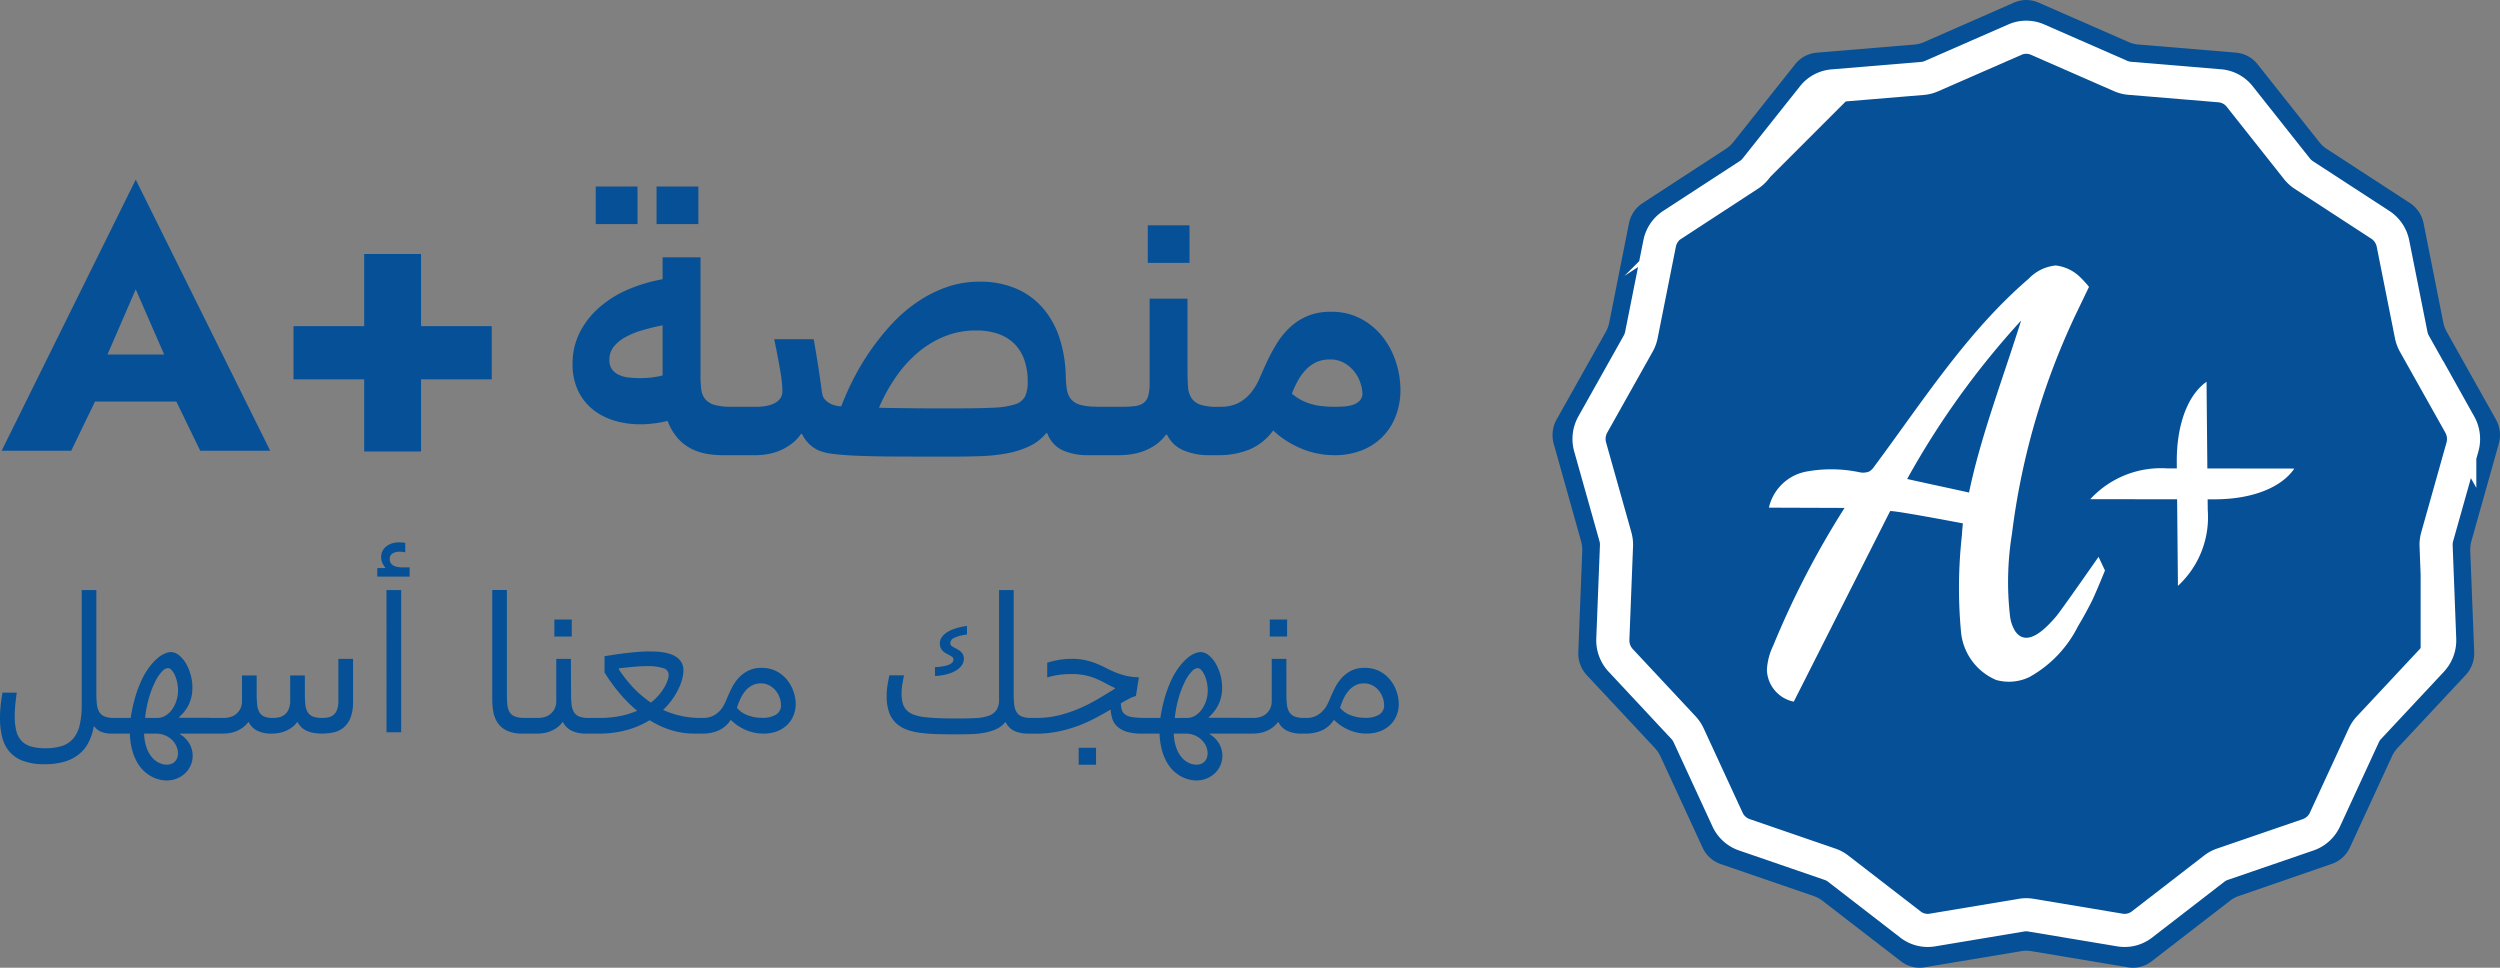
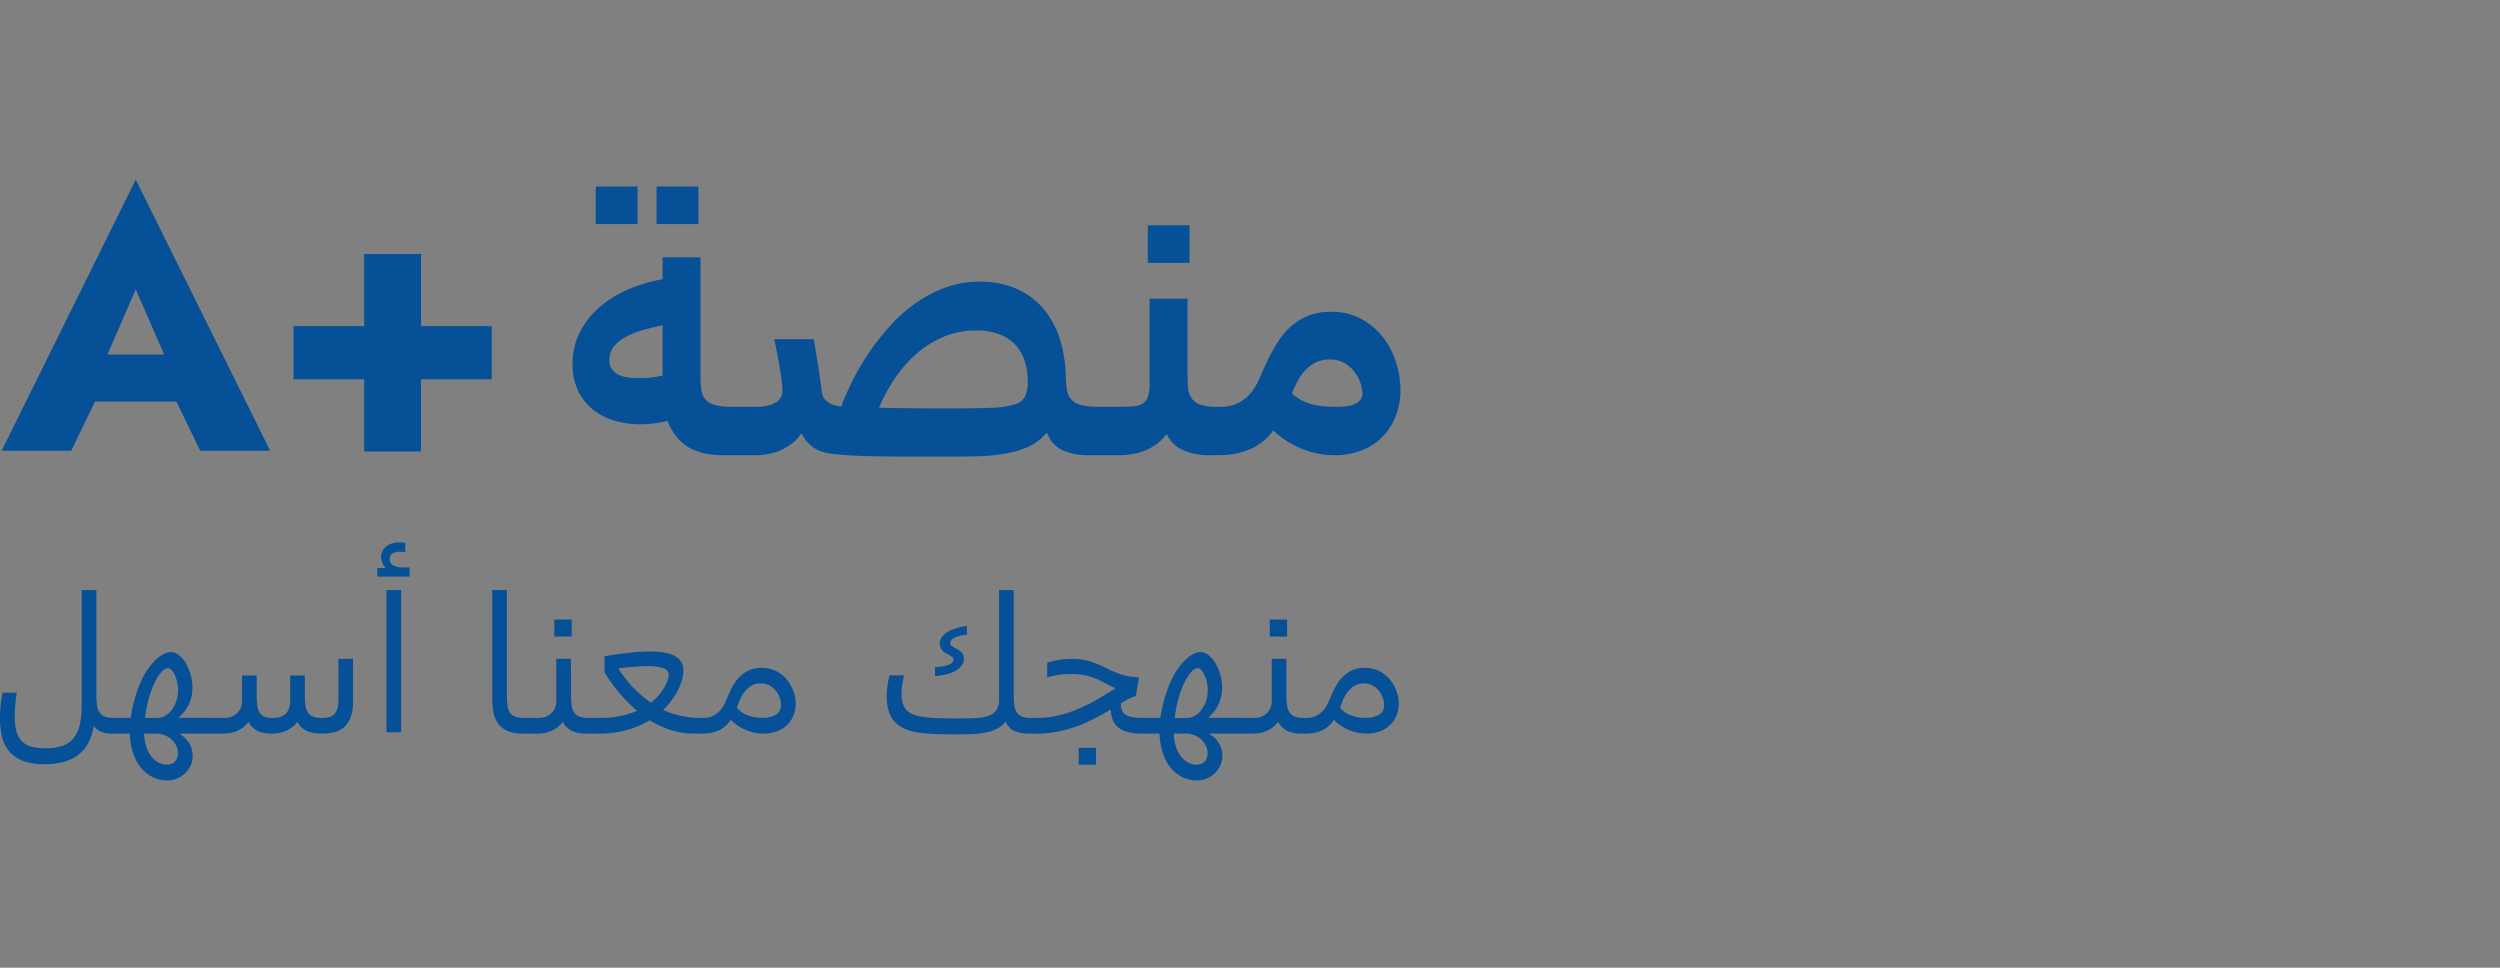
<svg xmlns="http://www.w3.org/2000/svg" width="150.948" height="58.43" viewBox="0 0 150.948 58.43">
  <rect x="0" y="0" width="150.948" height="58.43" fill="#808080" stroke="none" />
  <defs>
    <clipPath id="clip-path">
-       <rect id="Rectangle_3096" data-name="Rectangle 3096" width="57.207" height="58.43" fill="none" />
-     </clipPath>
+       </clipPath>
  </defs>
  <g id="Group_1491" data-name="Group 1491" transform="translate(-236.222 370.55)">
    <g id="Group_1490" data-name="Group 1490" transform="translate(329.963 -370.55)">
      <g id="Group_1486" data-name="Group 1486" clip-path="url(#clip-path)">
-         <path id="Path_3036" data-name="Path 3036" d="M27.868.155a1.832,1.832,0,0,1,1.472,0l5.443,2.384a1.838,1.838,0,0,0,.584.148l5.9.491a1.856,1.856,0,0,1,1.3.7L46.312,8.6A1.878,1.878,0,0,0,46.759,9l5.009,3.259a1.907,1.907,0,0,1,.826,1.228l1.188,5.98a1.929,1.929,0,0,0,.209.568l2.968,5.289a1.942,1.942,0,0,1,.174,1.474l-1.651,5.867a1.944,1.944,0,0,0-.071.6l.238,6.1a1.929,1.929,0,0,1-.514,1.391l-4.109,4.4a1.908,1.908,0,0,0-.337.5l-2.543,5.51a1.88,1.88,0,0,1-1.093.994L41.437,54.1a1.855,1.855,0,0,0-.531.286l-4.733,3.657a1.838,1.838,0,0,1-1.428.361l-5.84-.975a1.833,1.833,0,0,0-.6,0l-5.841.974a1.838,1.838,0,0,1-1.428-.361L16.3,54.388a1.855,1.855,0,0,0-.531-.286l-5.617-1.931a1.88,1.88,0,0,1-1.093-.994l-2.543-5.51a1.906,1.906,0,0,0-.337-.5l-4.109-4.4a1.929,1.929,0,0,1-.514-1.391l.238-6.1a1.944,1.944,0,0,0-.071-.6L.073,26.8a1.942,1.942,0,0,1,.174-1.474L3.215,20.04a1.935,1.935,0,0,0,.21-.568l1.188-5.98a1.907,1.907,0,0,1,.826-1.228L10.449,9A1.879,1.879,0,0,0,10.9,8.6l3.748-4.719a1.856,1.856,0,0,1,1.3-.7l5.9-.491a1.837,1.837,0,0,0,.584-.148Z" transform="translate(0 0)" fill="#055096" />
        <path id="Path_3037" data-name="Path 3037" d="M37.529,12.2a1.691,1.691,0,0,1,1.358,0l5.024,2.2a1.7,1.7,0,0,0,.539.137l5.444.453a1.713,1.713,0,0,1,1.2.645L54.552,20a1.733,1.733,0,0,0,.412.376l4.623,3.008a1.759,1.759,0,0,1,.763,1.134l1.1,5.519a1.784,1.784,0,0,0,.193.524l2.74,4.881a1.793,1.793,0,0,1,.161,1.36l-1.524,5.415a1.788,1.788,0,0,0-.066.556L63.17,48.4a1.78,1.78,0,0,1-.474,1.284L58.9,53.746a1.759,1.759,0,0,0-.311.464l-2.347,5.085a1.736,1.736,0,0,1-1.009.917l-5.184,1.781a1.708,1.708,0,0,0-.49.264l-4.368,3.375a1.7,1.7,0,0,1-1.318.333l-5.39-.9a1.7,1.7,0,0,0-.556,0l-5.391.9a1.7,1.7,0,0,1-1.318-.333l-4.368-3.375a1.708,1.708,0,0,0-.49-.264L21.18,60.211a1.736,1.736,0,0,1-1.009-.917l-2.347-5.085a1.763,1.763,0,0,0-.311-.464L13.72,49.683a1.78,1.78,0,0,1-.474-1.284l.22-5.632a1.8,1.8,0,0,0-.066-.556L11.876,36.8a1.791,1.791,0,0,1,.161-1.36l2.739-4.881a1.776,1.776,0,0,0,.194-.525l1.1-5.519a1.76,1.76,0,0,1,.763-1.134l4.623-3.008a1.734,1.734,0,0,0,.412-.376l3.459-4.355a1.714,1.714,0,0,1,1.2-.646l5.444-.453A1.692,1.692,0,0,0,32.5,14.4Z" transform="translate(-9.605 -9.81)" fill="none" stroke="#fff" stroke-miterlimit="10" stroke-width="2" />
        <path id="Path_3038" data-name="Path 3038" d="M81.179,101.419c-.01,0-4.351-.83-4.4-.735l-5.815,11.5a2.027,2.027,0,0,1-1.623-1.911,3.8,3.8,0,0,1,.376-1.462,53.307,53.307,0,0,1,4.312-8.325l-4.567-.016a2.858,2.858,0,0,1,2.2-2.167,8.333,8.333,0,0,1,3.255.025,1,1,0,0,0,.6-.04.985.985,0,0,0,.308-.306c2.926-3.935,5.6-8.138,9.323-11.335a2.605,2.605,0,0,1,1.63-.8,2.515,2.515,0,0,1,1.5.728,6.5,6.5,0,0,1,.512.562l-.715,1.487q-.435.905-.827,1.83-.784,1.849-1.394,3.766a43.283,43.283,0,0,0-1.717,7.837,18.082,18.082,0,0,0-.119,4.937,2.246,2.246,0,0,0,.31.927c.741,1.09,1.976-.3,2.49-.9.287-.336,2.547-3.581,2.547-3.581s.389.822.389.822-.6,1.483-.832,1.929c-.252.489-.513.973-.8,1.444a7.157,7.157,0,0,1-2.932,3.063,2.865,2.865,0,0,1-2,.179,3.509,3.509,0,0,1-2.129-2.906,28.875,28.875,0,0,1,.058-5.871c.014-.309.055-.672.055-.672m3.514-12.253a50.021,50.021,0,0,0-6.878,9.563c1.349.305,2.629.57,3.735.82.707-3.4,2.025-6.811,3.144-10.383" transform="translate(-56.398 -69.818)" fill="#fff" />
        <path id="Path_3039" data-name="Path 3039" d="M186.243,151.51h0l-7.658-.01a5.809,5.809,0,0,0-4.663,1.858l7.483.009c2.389,0,4.1-.764,4.838-1.857" transform="translate(-141.454 -123.218)" fill="#fff" />
        <path id="Path_3040" data-name="Path 3040" d="M203.716,123.5h0l.073,7.729a5.648,5.648,0,0,1-1.8,4.591l-.07-7.42c-.023-2.411.719-4.15,1.793-4.9" transform="translate(-164.228 -100.445)" fill="#fff" />
      </g>
    </g>
    <g id="Group_1489" data-name="Group 1489" transform="translate(-91.656 -494.335)">
      <path id="Path_3042" data-name="Path 3042" d="M10.517.269A5.445,5.445,0,0,1,9.48.172a3.257,3.257,0,0,1-.929-.328A2.759,2.759,0,0,1,7.772-.79,3.409,3.409,0,0,1,7.187-1.8q-.419.1-.833.15a6.375,6.375,0,0,1-.822.054,5.358,5.358,0,0,1-1.568-.226,3.809,3.809,0,0,1-1.3-.677,3.232,3.232,0,0,1-.886-1.133A3.673,3.673,0,0,1,1.45-5.242,4.136,4.136,0,0,1,1.9-7.176a5.035,5.035,0,0,1,1.192-1.5A6.56,6.56,0,0,1,4.818-9.743a9.511,9.511,0,0,1,2.068-.612v-1.321H9.174v7.09a7.467,7.467,0,0,0,.043.859,1.163,1.163,0,0,0,.231.6,1.127,1.127,0,0,0,.559.354,3.467,3.467,0,0,0,1.015.118V.269ZM6.886-7.573q-.655.129-1.235.3a4.968,4.968,0,0,0-1.021.419,2.272,2.272,0,0,0-.7.58,1.244,1.244,0,0,0-.258.784.949.949,0,0,0,.156.569,1.072,1.072,0,0,0,.414.338,1.836,1.836,0,0,0,.591.161,6.126,6.126,0,0,0,.688.038,6.126,6.126,0,0,0,.688-.038,5.191,5.191,0,0,0,.677-.124ZM5.371-13.686H2.847v-2.267H5.371Zm3.674,0H6.521v-2.267H9.045Zm6.2,12.665a2.541,2.541,0,0,1-.6.623,3.312,3.312,0,0,1-.709.4,3.375,3.375,0,0,1-.747.209,4.517,4.517,0,0,1-.7.059H11.021a.6.6,0,0,1-.564-.392,2.509,2.509,0,0,1-.188-1.069,2.509,2.509,0,0,1,.188-1.069.6.6,0,0,1,.564-.392h1.536a3.04,3.04,0,0,0,.618-.059,1.819,1.819,0,0,0,.494-.172A.893.893,0,0,0,14-3.174a.747.747,0,0,0,.118-.424q0-.215-.027-.5T14-4.77q-.064-.376-.156-.865t-.22-1.1h2.385q.172.978.29,1.756t.2,1.4a1.63,1.63,0,0,0,.048.236.665.665,0,0,0,.161.274,1.2,1.2,0,0,0,.349.247,1.708,1.708,0,0,0,.612.145,17.3,17.3,0,0,1,.72-1.617,14.668,14.668,0,0,1,1-1.687,14.792,14.792,0,0,1,1.268-1.6,9.08,9.08,0,0,1,1.531-1.348,7.788,7.788,0,0,1,1.789-.929,5.9,5.9,0,0,1,2.041-.349,5.477,5.477,0,0,1,2.229.424A4.465,4.465,0,0,1,29.858-8.6a5.248,5.248,0,0,1,.994,1.8,8.022,8.022,0,0,1,.376,2.3,6.086,6.086,0,0,0,.064.784,1.245,1.245,0,0,0,.236.58,1.092,1.092,0,0,0,.542.354,3.308,3.308,0,0,0,.994.118V.269H32.57a3.733,3.733,0,0,1-1.509-.285,1.8,1.8,0,0,1-.951-1.047h-.064A2.9,2.9,0,0,1,29-.258a5.566,5.566,0,0,1-1.37.424A10.931,10.931,0,0,1,26.05.328q-.838.027-1.687.027-1.934,0-3.319-.005T18.713.306Q17.768.269,17.2.193a3.461,3.461,0,0,1-.87-.2A2.134,2.134,0,0,1,15.743-.4a2.175,2.175,0,0,1-.446-.623ZM25.835-7.262a5.038,5.038,0,0,0-2.009.392,6.041,6.041,0,0,0-1.644,1.042A7.69,7.69,0,0,0,20.894-4.34a10.809,10.809,0,0,0-.945,1.74q.183.011.521.016l.768.011.908.011q.478.005.935.005h1.552q1.375,0,2.218-.043a4.9,4.9,0,0,0,1.305-.2,1.007,1.007,0,0,0,.618-.483,2.086,2.086,0,0,0,.156-.892,3.856,3.856,0,0,0-.215-1.343,2.538,2.538,0,0,0-.618-.967,2.58,2.58,0,0,0-.972-.58A4,4,0,0,0,25.835-7.262ZM34.482.269H33.064A.6.6,0,0,1,32.5-.124a2.509,2.509,0,0,1-.188-1.069A2.509,2.509,0,0,1,32.5-2.261a.6.6,0,0,1,.564-.392H34.59a6.918,6.918,0,0,0,.784-.038,1.159,1.159,0,0,0,.526-.177.782.782,0,0,0,.3-.424,2.691,2.691,0,0,0,.091-.79v-5.1h2.288v4.361q0,.559.032.967a1.412,1.412,0,0,0,.209.677,1.036,1.036,0,0,0,.548.4,3.326,3.326,0,0,0,1.047.129V.269h-.494a3.931,3.931,0,0,1-1.6-.3,1.911,1.911,0,0,1-.978-.94h-.064a2.651,2.651,0,0,1-.623.612,3.334,3.334,0,0,1-.714.376,3.528,3.528,0,0,1-.747.193A5.025,5.025,0,0,1,34.482.269ZM38.7-11.344H36.18V-13.61H38.7ZM47.459.269a5.141,5.141,0,0,1-1.09-.113,5.223,5.223,0,0,1-.988-.317A6.089,6.089,0,0,1,44.5-.634a4.931,4.931,0,0,1-.747-.591,3.4,3.4,0,0,1-1.461,1.16,4.842,4.842,0,0,1-1.8.333h-.075a.6.6,0,0,1-.564-.392,2.509,2.509,0,0,1-.188-1.069,2.509,2.509,0,0,1,.188-1.069.6.6,0,0,1,.564-.392h.15A2.3,2.3,0,0,0,41.68-2.9a2.441,2.441,0,0,0,.741-.618,3.63,3.63,0,0,0,.5-.838q.2-.462.4-.9a11.27,11.27,0,0,1,.639-1.2,4.736,4.736,0,0,1,.811-1,3.582,3.582,0,0,1,1.063-.682,3.587,3.587,0,0,1,1.4-.252,3.772,3.772,0,0,1,1.832.43,4.136,4.136,0,0,1,1.316,1.112,4.842,4.842,0,0,1,.79,1.52,5.5,5.5,0,0,1,.263,1.654A4.342,4.342,0,0,1,51.154-2.1a3.629,3.629,0,0,1-.795,1.251,3.608,3.608,0,0,1-1.251.822A4.392,4.392,0,0,1,47.459.269Zm-.3-5.779a1.881,1.881,0,0,0-.784.156,2.085,2.085,0,0,0-.618.43,3.057,3.057,0,0,0-.489.65,5.894,5.894,0,0,0-.387.827,3.151,3.151,0,0,0,.489.344,3.1,3.1,0,0,0,.575.252,3.734,3.734,0,0,0,.7.15,6.968,6.968,0,0,0,.859.048q.3,0,.6-.027a1.9,1.9,0,0,0,.526-.118A.934.934,0,0,0,49-3.051a.633.633,0,0,0,.14-.43,2.149,2.149,0,0,0-.1-.548A2.2,2.2,0,0,0,48.71-4.7a2.133,2.133,0,0,0-.612-.569A1.722,1.722,0,0,0,47.158-5.511Z" transform="translate(361 151)" fill="#055096" />
      <path id="Path_3043" data-name="Path 3043" d="M4.048-2.97h8.14l-.242-2.838H4.312ZM8.074-9.746l2.178,4.994-.132.946L11.968,0h4.224L8.074-16.368-.022,0h4.2L6.094-3.96l-.176-.814ZM17.6-4.312H29.568V-7.524H17.6Zm4.268-7.568V.044H25.3V-11.88Z" transform="translate(328 151)" fill="#055096" />
    </g>
    <path id="Path_3041" data-name="Path 3041" d="M1.892-2.39q-.062.408-.093.753T1.767-.98a3.607,3.607,0,0,0,.1.912,1.334,1.334,0,0,0,.323.6,1.285,1.285,0,0,0,.578.331,3.134,3.134,0,0,0,.858.1,3.178,3.178,0,0,0,1-.139A1.483,1.483,0,0,0,5.3.379,1.954,1.954,0,0,0,5.69-.439a5.383,5.383,0,0,0,.122-1.238v-6.91h.884v6.253a5.421,5.421,0,0,0,.034.654,1.139,1.139,0,0,0,.144.456.663.663,0,0,0,.32.269,1.46,1.46,0,0,0,.555.088V.079H7.641a1.642,1.642,0,0,1-.666-.113,1.019,1.019,0,0,1-.411-.329H6.542A3.433,3.433,0,0,1,6.23.6a2.248,2.248,0,0,1-.575.719,2.479,2.479,0,0,1-.878.453,4.262,4.262,0,0,1-1.221.156,3.637,3.637,0,0,1-1.28-.2,1.989,1.989,0,0,1-.824-.555A2.143,2.143,0,0,1,1.011.3,4.685,4.685,0,0,1,.878-.867q0-.357.037-.728t.116-.8ZM8.768-.867a9.379,9.379,0,0,1,.3-1.34,6.991,6.991,0,0,1,.4-1.028,4.368,4.368,0,0,1,.462-.748,3.249,3.249,0,0,1,.47-.5,1.735,1.735,0,0,1,.436-.275.971.971,0,0,1,.36-.085.782.782,0,0,1,.5.2,1.823,1.823,0,0,1,.416.5,2.913,2.913,0,0,1,.283.691,2.871,2.871,0,0,1,.1.762,2.443,2.443,0,0,1-.062.564,2.223,2.223,0,0,1-.173.484,2.273,2.273,0,0,1-.258.4,2.443,2.443,0,0,1-.312.326l.011.04H13.56V.079H11.747l-.006.034a1.6,1.6,0,0,1,.589.6,1.48,1.48,0,0,1,.181.7,1.456,1.456,0,0,1-.11.558,1.44,1.44,0,0,1-.317.476,1.613,1.613,0,0,1-.5.334,1.583,1.583,0,0,1-.646.127,1.915,1.915,0,0,1-.442-.057,1.961,1.961,0,0,1-.479-.187,2.258,2.258,0,0,1-.467-.343,2.21,2.21,0,0,1-.4-.527,3.21,3.21,0,0,1-.295-.739A4.4,4.4,0,0,1,8.717.079H7.748a.335.335,0,0,1-.3-.147.575.575,0,0,1-.1-.329.562.562,0,0,1,.1-.326.337.337,0,0,1,.3-.144Zm1.609,0a.937.937,0,0,0,.5-.144,1.353,1.353,0,0,0,.4-.379,1.936,1.936,0,0,0,.258-.532,2,2,0,0,0,.093-.6,2.381,2.381,0,0,0-.048-.467,2.15,2.15,0,0,0-.133-.436,1.252,1.252,0,0,0-.2-.323.314.314,0,0,0-.235-.127.551.551,0,0,0-.348.2,2.412,2.412,0,0,0-.4.586,5.671,5.671,0,0,0-.374.946A6.953,6.953,0,0,0,9.64-.867Zm-.8.946a2.856,2.856,0,0,0,.153.852,1.868,1.868,0,0,0,.326.581,1.278,1.278,0,0,0,.428.334,1.074,1.074,0,0,0,.453.108.746.746,0,0,0,.323-.062.6.6,0,0,0,.21-.159.62.62,0,0,0,.116-.221.876.876,0,0,0,.037-.249,1.056,1.056,0,0,0-.091-.416,1.186,1.186,0,0,0-.263-.382,1.366,1.366,0,0,0-.422-.278A1.416,1.416,0,0,0,10.28.079Zm9.708-2.39a5.829,5.829,0,0,0,.031.651,1.06,1.06,0,0,0,.142.447.66.66,0,0,0,.314.261,1.477,1.477,0,0,0,.555.085,1.737,1.737,0,0,0,.4-.042.685.685,0,0,0,.312-.161.768.768,0,0,0,.2-.323,1.636,1.636,0,0,0,.071-.527V-4.435h.884v2.588a2.541,2.541,0,0,1-.161.988,1.47,1.47,0,0,1-.425.586,1.419,1.419,0,0,1-.6.28,3.366,3.366,0,0,1-.694.071,2.912,2.912,0,0,1-.473-.037,1.794,1.794,0,0,1-.411-.116,1.184,1.184,0,0,1-.334-.212,1.149,1.149,0,0,1-.249-.331h-.023a1.5,1.5,0,0,1-.334.331,1.919,1.919,0,0,1-.388.215,1.891,1.891,0,0,1-.4.116A2.379,2.379,0,0,1,17.3.079,1.939,1.939,0,0,1,16.4-.1a1.16,1.16,0,0,1-.507-.518h-.023a1.531,1.531,0,0,1-.331.331,1.88,1.88,0,0,1-.382.215,1.845,1.845,0,0,1-.4.116,2.328,2.328,0,0,1-.388.034h-.81a.335.335,0,0,1-.3-.147.575.575,0,0,1-.1-.329.562.562,0,0,1,.1-.326.337.337,0,0,1,.3-.144h.867a1.369,1.369,0,0,0,.354-.051.964.964,0,0,0,.348-.176.986.986,0,0,0,.263-.326,1.077,1.077,0,0,0,.1-.5V-3.432h.884v1.138a5.631,5.631,0,0,0,.031.637,1.144,1.144,0,0,0,.133.445.62.62,0,0,0,.295.261,1.3,1.3,0,0,0,.515.085,1.689,1.689,0,0,0,.394-.045.816.816,0,0,0,.334-.164.838.838,0,0,0,.232-.323A1.327,1.327,0,0,0,18.4-1.92V-3.432h.884Zm4.928-6.276H25.1V0h-.884Zm1.133-2.277q-.074-.017-.156-.028a1.264,1.264,0,0,0-.173-.011.826.826,0,0,0-.43.1.373.373,0,0,0-.176.348q0,.5.8.5h.4V-9.4H23.659v-.515h.481l.006-.028a1.012,1.012,0,0,1-.193-.312.921.921,0,0,1-.062-.329.792.792,0,0,1,.079-.354.841.841,0,0,1,.224-.28,1.042,1.042,0,0,1,.346-.184,1.437,1.437,0,0,1,.445-.065,2.026,2.026,0,0,1,.363.034ZM32.537.079h-.113A2.145,2.145,0,0,1,31.486-.1a1.384,1.384,0,0,1-.555-.464,1.713,1.713,0,0,1-.263-.657,4.173,4.173,0,0,1-.068-.759v-6.61h.884v6.276a6.341,6.341,0,0,0,.028.646,1.082,1.082,0,0,0,.136.45.637.637,0,0,0,.317.263,1.561,1.561,0,0,0,.572.085Zm2.821-2.39a5.349,5.349,0,0,0,.034.651,1.087,1.087,0,0,0,.144.447.657.657,0,0,0,.32.261,1.5,1.5,0,0,0,.555.085V.079h-.125A1.957,1.957,0,0,1,35.38-.1a1.157,1.157,0,0,1-.51-.518h-.023a1.531,1.531,0,0,1-.331.331,1.88,1.88,0,0,1-.382.215,1.844,1.844,0,0,1-.4.116,2.328,2.328,0,0,1-.388.034h-.81a.335.335,0,0,1-.3-.147.575.575,0,0,1-.1-.329.562.562,0,0,1,.1-.326.337.337,0,0,1,.3-.144H33.4a1.369,1.369,0,0,0,.354-.051.964.964,0,0,0,.348-.176.986.986,0,0,0,.263-.326,1.077,1.077,0,0,0,.1-.5V-4.435h.884Zm.04-3.472H34.349V-6.808H35.4ZM43.191-.867V.079H42.84A4.848,4.848,0,0,1,41.4-.13a5.4,5.4,0,0,1-1.294-.6,5.414,5.414,0,0,1-1.354.586,6.3,6.3,0,0,1-1.756.224h-.583a.335.335,0,0,1-.3-.147.575.575,0,0,1-.1-.329.562.562,0,0,1,.1-.326.337.337,0,0,1,.3-.144h.64a6.278,6.278,0,0,0,1.289-.119A5.09,5.09,0,0,0,39.351-1.3,8.358,8.358,0,0,1,38.26-2.39a10.641,10.641,0,0,1-.881-1.223v-.98l.578-.091q.323-.051.68-.093t.733-.074q.377-.031.733-.031.221,0,.459.014a3.394,3.394,0,0,1,.464.059,2.5,2.5,0,0,1,.428.125,1.284,1.284,0,0,1,.354.207.941.941,0,0,1,.244.312.971.971,0,0,1,.091.433,2.123,2.123,0,0,1-.071.5,3.238,3.238,0,0,1-.221.6,4.341,4.341,0,0,1-.382.646,4.282,4.282,0,0,1-.555.634A5.363,5.363,0,0,0,43.191-.867Zm-1.937-2.6a.426.426,0,0,0-.343-.408,2.909,2.909,0,0,0-.926-.119q-.43,0-.878.042t-.861.088V-3.8a7.8,7.8,0,0,0,.864,1.1,6.568,6.568,0,0,0,1.068.909,3.31,3.31,0,0,0,.5-.481,3.173,3.173,0,0,0,.334-.479,2.172,2.172,0,0,0,.184-.416A1.1,1.1,0,0,0,41.254-3.466ZM43.191.079a.335.335,0,0,1-.3-.147.575.575,0,0,1-.1-.329.562.562,0,0,1,.1-.326.337.337,0,0,1,.3-.144h.147a1.278,1.278,0,0,0,.6-.13,1.5,1.5,0,0,0,.413-.314,1.585,1.585,0,0,0,.263-.388q.1-.2.159-.351.113-.266.269-.589a2.767,2.767,0,0,1,.394-.6A2.045,2.045,0,0,1,46.02-3.7a1.711,1.711,0,0,1,.83-.187,1.918,1.918,0,0,1,.943.218,2.025,2.025,0,0,1,.643.547,2.306,2.306,0,0,1,.368.708,2.376,2.376,0,0,1,.119.708,1.848,1.848,0,0,1-.122.657,1.666,1.666,0,0,1-.365.575,1.8,1.8,0,0,1-.609.4,2.212,2.212,0,0,1-.858.153,2.583,2.583,0,0,1-.586-.065,2.816,2.816,0,0,1-.53-.178,2.818,2.818,0,0,1-.462-.263A2.976,2.976,0,0,1,45-.753a1.694,1.694,0,0,1-.736.643,2.4,2.4,0,0,1-.969.19Zm2.181-1.558a1.494,1.494,0,0,0,.643.45,2.449,2.449,0,0,0,.886.156,1.535,1.535,0,0,0,.833-.193.651.651,0,0,0,.3-.589,1.349,1.349,0,0,0-.074-.413,1.4,1.4,0,0,0-.224-.422,1.273,1.273,0,0,0-.382-.329,1.086,1.086,0,0,0-.549-.133,1.089,1.089,0,0,0-.5.113,1.367,1.367,0,0,0-.4.314,1.98,1.98,0,0,0-.306.47A4.493,4.493,0,0,0,45.371-1.478Zm10.09-1.96q-.051.244-.1.53a3.561,3.561,0,0,0-.048.592,2.069,2.069,0,0,0,.088.62.945.945,0,0,0,.354.479,1.339,1.339,0,0,0,.368.181,3.118,3.118,0,0,0,.569.119q.348.045.85.065t1.209.02q.617,0,1.076-.028a2.636,2.636,0,0,0,.765-.144.913.913,0,0,0,.459-.351A1.169,1.169,0,0,0,61.2-2V-8.587h.884v6.276a5.349,5.349,0,0,0,.034.651,1.087,1.087,0,0,0,.144.447.659.659,0,0,0,.317.261,1.5,1.5,0,0,0,.558.085V.079h-.125a2.044,2.044,0,0,1-.9-.164,1.129,1.129,0,0,1-.513-.527h-.023a1.478,1.478,0,0,1-.53.413,2.952,2.952,0,0,1-.7.221,5.239,5.239,0,0,1-.821.088q-.439.014-.909.014-.668,0-1.218-.017a9.084,9.084,0,0,1-.988-.079,3.832,3.832,0,0,1-.779-.187,1.882,1.882,0,0,1-.589-.34,1.619,1.619,0,0,1-.493-.742,3.069,3.069,0,0,1-.136-.929,4.173,4.173,0,0,1,.051-.663q.051-.317.113-.606Zm1.869-.493q1.116-.062,1.116-.464a.192.192,0,0,0-.088-.164,1.808,1.808,0,0,0-.207-.125q-.091-.045-.184-.1a.9.9,0,0,1-.17-.133.6.6,0,0,1-.125-.187.656.656,0,0,1-.048-.263.64.64,0,0,1,.13-.391,1.19,1.19,0,0,1,.354-.309,2.278,2.278,0,0,1,.521-.221,4.241,4.241,0,0,1,.632-.133V-5.9a2.375,2.375,0,0,0-.77.2.368.368,0,0,0-.238.314.213.213,0,0,0,.093.181,1.429,1.429,0,0,0,.224.13l.176.1a.754.754,0,0,1,.164.125.587.587,0,0,1,.119.173.577.577,0,0,1,.045.241.68.68,0,0,1-.1.351,1.032,1.032,0,0,1-.32.32,2.026,2.026,0,0,1-.544.244,3.279,3.279,0,0,1-.776.122ZM63.142.079a.335.335,0,0,1-.3-.147.575.575,0,0,1-.1-.329.562.562,0,0,1,.1-.326.337.337,0,0,1,.3-.144h.334a5.564,5.564,0,0,0,1.331-.156,7.783,7.783,0,0,0,1.221-.408A10.157,10.157,0,0,0,67.155-2q.541-.317,1.051-.64v-.028q-.323-.153-.595-.3a5.59,5.59,0,0,0-.566-.272,3.81,3.81,0,0,0-.646-.2,4.023,4.023,0,0,0-.844-.076,5.122,5.122,0,0,0-.8.057,4.543,4.543,0,0,0-.646.147V-4.2A4.924,4.924,0,0,1,64.8-4.37a4.761,4.761,0,0,1,.816-.065,3.55,3.55,0,0,1,.8.082,4.393,4.393,0,0,1,.651.2q.3.122.575.263t.572.266a4.349,4.349,0,0,0,.643.21,3.5,3.5,0,0,0,.787.091l-.181,1.133a1.951,1.951,0,0,0-.408.161q-.227.116-.5.28a1.393,1.393,0,0,0,.062.411.534.534,0,0,0,.207.272,1.029,1.029,0,0,0,.416.15,4.222,4.222,0,0,0,.685.045V.079h-.113A2.973,2.973,0,0,1,68.9-.037a1.477,1.477,0,0,1-.564-.314,1.088,1.088,0,0,1-.295-.462,2.084,2.084,0,0,1-.1-.564q-.408.244-.892.5A8.849,8.849,0,0,1,66-.4a8.375,8.375,0,0,1-1.209.348,6.6,6.6,0,0,1-1.368.136Zm3.914,1.88H66.008V.935h1.048ZM70.941-.867a9.379,9.379,0,0,1,.3-1.34,6.99,6.99,0,0,1,.4-1.028,4.368,4.368,0,0,1,.462-.748,3.249,3.249,0,0,1,.47-.5,1.735,1.735,0,0,1,.436-.275.971.971,0,0,1,.36-.085.782.782,0,0,1,.5.2,1.824,1.824,0,0,1,.416.5,2.913,2.913,0,0,1,.283.691,2.872,2.872,0,0,1,.1.762,2.443,2.443,0,0,1-.062.564,2.223,2.223,0,0,1-.173.484,2.273,2.273,0,0,1-.258.4,2.443,2.443,0,0,1-.312.326l.011.04h1.841V.079H73.921l-.006.034a1.6,1.6,0,0,1,.589.6,1.48,1.48,0,0,1,.181.7,1.456,1.456,0,0,1-.11.558,1.44,1.44,0,0,1-.317.476,1.613,1.613,0,0,1-.5.334,1.583,1.583,0,0,1-.646.127,1.915,1.915,0,0,1-.442-.057,1.961,1.961,0,0,1-.479-.187,2.257,2.257,0,0,1-.467-.343,2.21,2.21,0,0,1-.4-.527,3.209,3.209,0,0,1-.295-.739A4.4,4.4,0,0,1,70.89.079h-.969a.335.335,0,0,1-.3-.147.575.575,0,0,1-.1-.329.562.562,0,0,1,.1-.326.337.337,0,0,1,.3-.144Zm1.609,0a.937.937,0,0,0,.5-.144,1.353,1.353,0,0,0,.4-.379,1.936,1.936,0,0,0,.258-.532,2,2,0,0,0,.093-.6,2.381,2.381,0,0,0-.048-.467,2.15,2.15,0,0,0-.133-.436,1.252,1.252,0,0,0-.2-.323.314.314,0,0,0-.235-.127.551.551,0,0,0-.348.2,2.412,2.412,0,0,0-.4.586,5.672,5.672,0,0,0-.374.946,6.953,6.953,0,0,0-.252,1.28Zm-.8.946A2.856,2.856,0,0,0,71.9.932a1.868,1.868,0,0,0,.326.581,1.278,1.278,0,0,0,.428.334,1.074,1.074,0,0,0,.453.108.746.746,0,0,0,.323-.062.6.6,0,0,0,.21-.159.62.62,0,0,0,.116-.221.876.876,0,0,0,.037-.249,1.056,1.056,0,0,0-.091-.416,1.186,1.186,0,0,0-.263-.382A1.366,1.366,0,0,0,73.02.187a1.416,1.416,0,0,0-.566-.108Zm6.8-2.39a5.348,5.348,0,0,0,.034.651,1.087,1.087,0,0,0,.144.447.657.657,0,0,0,.32.261,1.5,1.5,0,0,0,.555.085V.079h-.125A1.957,1.957,0,0,1,78.576-.1a1.157,1.157,0,0,1-.51-.518h-.023a1.531,1.531,0,0,1-.331.331,1.88,1.88,0,0,1-.382.215,1.845,1.845,0,0,1-.4.116,2.328,2.328,0,0,1-.388.034h-.81a.335.335,0,0,1-.3-.147.575.575,0,0,1-.1-.329.562.562,0,0,1,.1-.326.337.337,0,0,1,.3-.144H76.6a1.369,1.369,0,0,0,.354-.051.964.964,0,0,0,.348-.176.986.986,0,0,0,.263-.326,1.077,1.077,0,0,0,.1-.5V-4.435h.884Zm.04-3.472H77.546V-6.808h1.048ZM79.607.079a.335.335,0,0,1-.3-.147.575.575,0,0,1-.1-.329.562.562,0,0,1,.1-.326.337.337,0,0,1,.3-.144h.147a1.278,1.278,0,0,0,.6-.13,1.5,1.5,0,0,0,.413-.314,1.585,1.585,0,0,0,.263-.388q.1-.2.159-.351.113-.266.269-.589a2.767,2.767,0,0,1,.394-.6,2.045,2.045,0,0,1,.581-.464,1.711,1.711,0,0,1,.83-.187,1.918,1.918,0,0,1,.943.218,2.025,2.025,0,0,1,.643.547,2.306,2.306,0,0,1,.368.708,2.375,2.375,0,0,1,.119.708,1.848,1.848,0,0,1-.122.657,1.666,1.666,0,0,1-.365.575,1.8,1.8,0,0,1-.609.4,2.212,2.212,0,0,1-.858.153A2.583,2.583,0,0,1,82.8.014a2.816,2.816,0,0,1-.53-.178,2.818,2.818,0,0,1-.462-.263,2.975,2.975,0,0,1-.388-.326,1.694,1.694,0,0,1-.736.643,2.4,2.4,0,0,1-.969.19Zm2.181-1.558a1.494,1.494,0,0,0,.643.45,2.449,2.449,0,0,0,.886.156,1.535,1.535,0,0,0,.833-.193.651.651,0,0,0,.3-.589,1.349,1.349,0,0,0-.074-.413,1.4,1.4,0,0,0-.224-.422,1.273,1.273,0,0,0-.382-.329,1.086,1.086,0,0,0-.549-.133,1.089,1.089,0,0,0-.5.113,1.367,1.367,0,0,0-.4.314,1.98,1.98,0,0,0-.306.47A4.493,4.493,0,0,0,81.788-1.478Z" transform="translate(235.344 -326.335)" fill="#055096" />
  </g>
</svg>